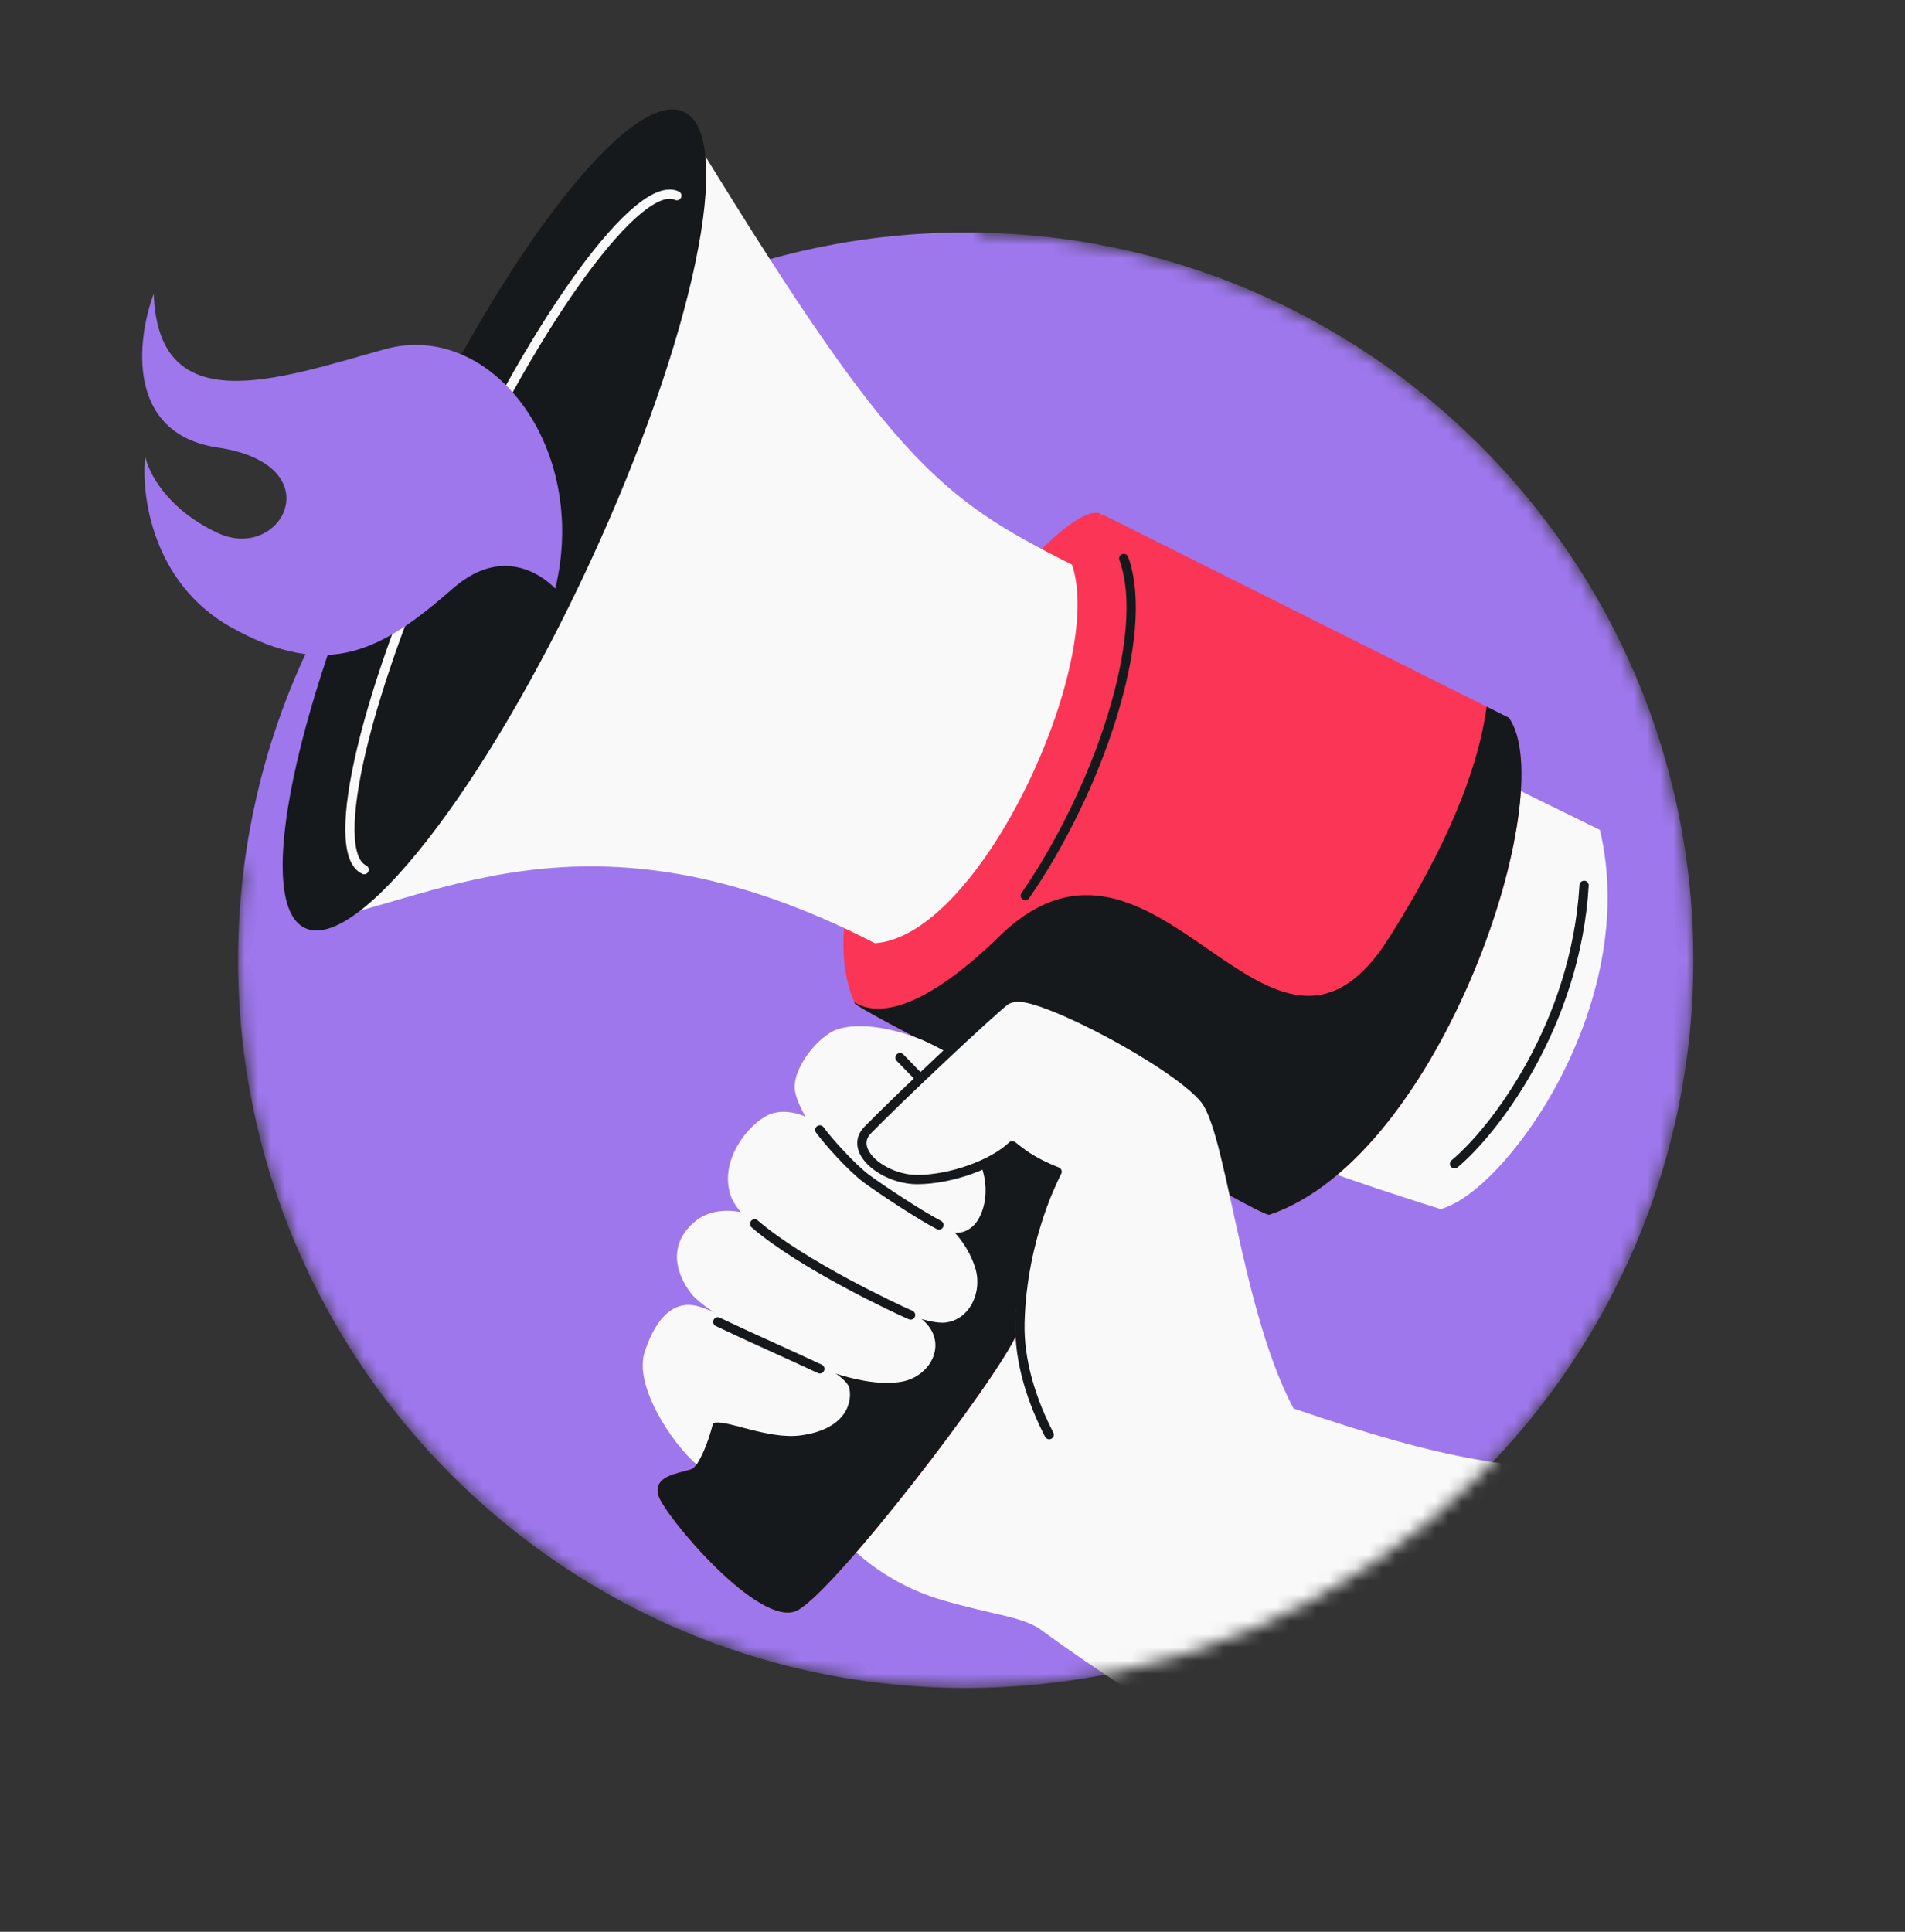
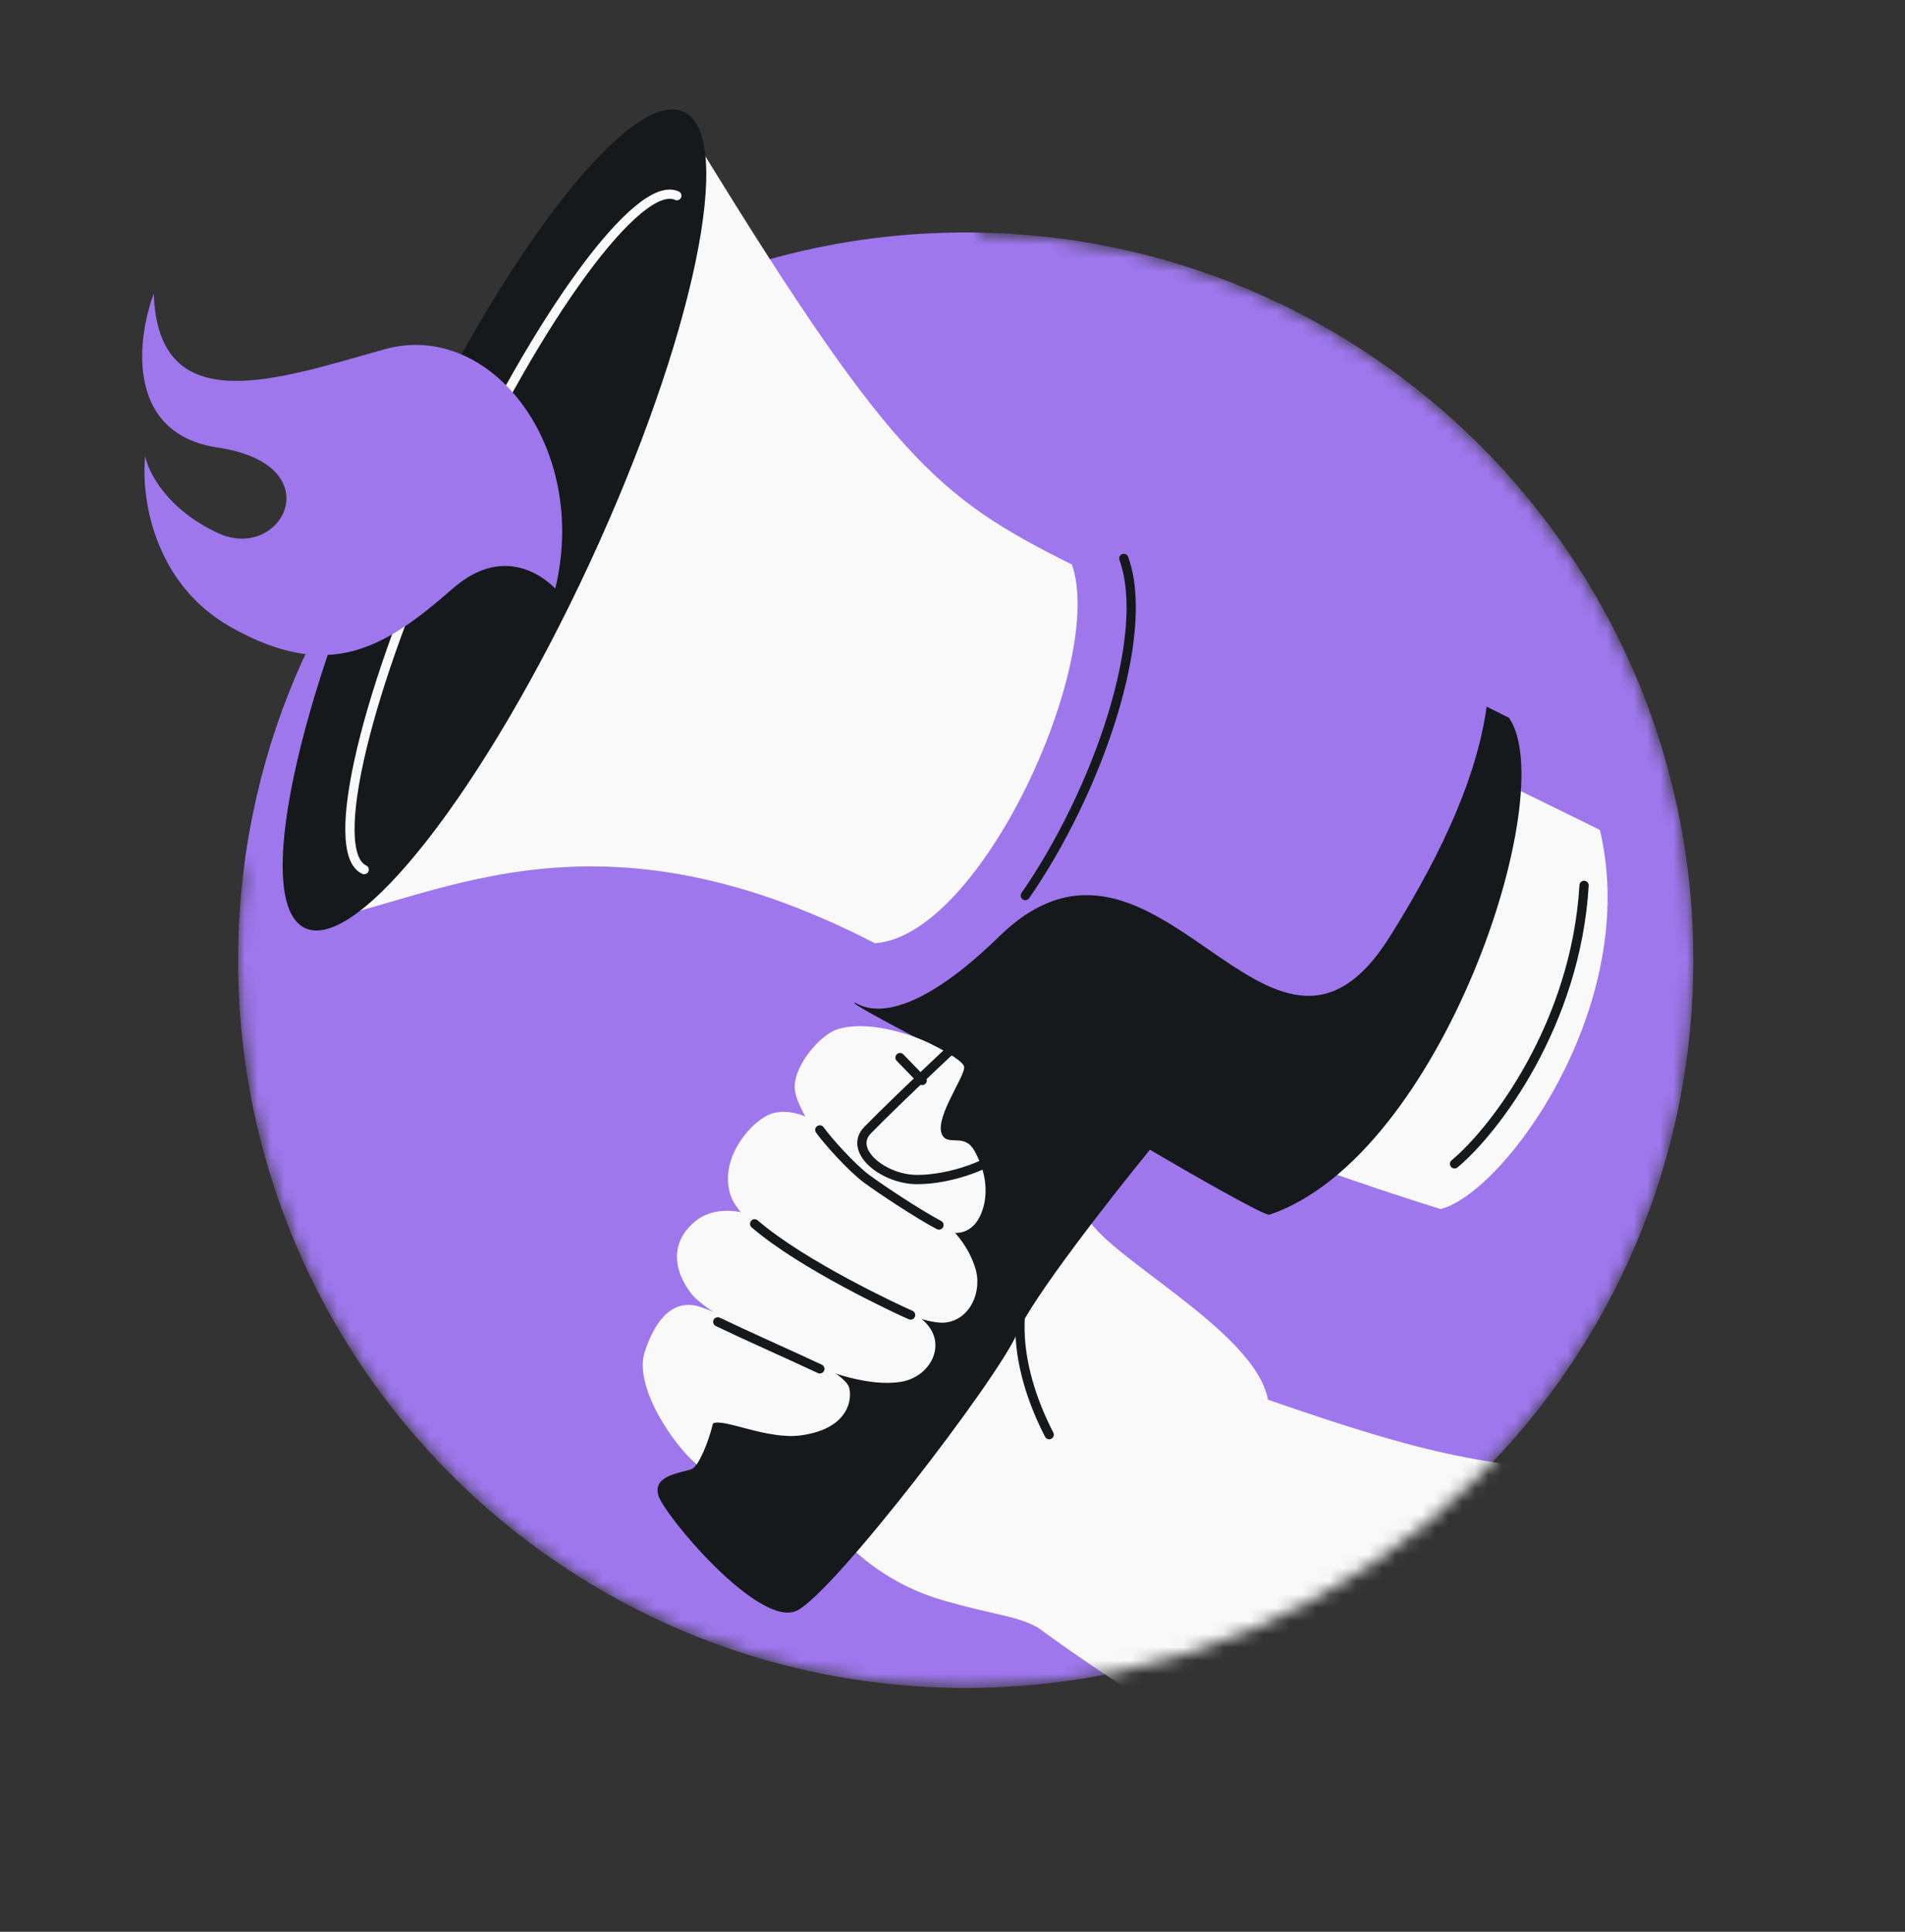
<svg xmlns="http://www.w3.org/2000/svg" width="144" height="146" viewBox="0 0 144 146" fill="none">
  <rect x="0" y="0" width="144" height="146" fill="#333333" stroke="none" />
  <mask id="mask0_1_6376" style="mask-type:alpha" maskUnits="userSpaceOnUse" x="10" y="6" width="118" height="122">
    <path fill-rule="evenodd" clip-rule="evenodd" d="M74 6.57H10V65.57H18.441C18.15 67.863 18 70.199 18 72.57C18 102.946 42.624 127.571 73 127.571C103.376 127.571 128 102.946 128 72.57C128 42.529 103.914 18.113 74 17.579V6.57Z" fill="#D9D9D9" />
  </mask>
  <g mask="url(#mask0_1_6376)">
    <path d="M73 127.57C103.376 127.57 128 102.946 128 72.57C128 42.195 103.376 17.57 73 17.57C42.624 17.57 18 42.195 18 72.57C18 102.946 42.624 127.57 73 127.57Z" fill="#9E77ED" />
    <path d="M71.197 120.924C67.246 119.776 64.557 117.337 63.706 116.26L66.319 83.953L78.457 83.92C79.387 85.158 81.387 88.392 81.942 91.428C82.498 94.464 94.846 100.314 95.847 105.788C107.721 109.911 113.108 111.136 122.343 111.136C126.631 122.573 122.343 135.212 111.624 141.479C100.905 137.356 87.549 129.693 78.457 123.009C76.779 122.084 75.148 122.072 71.197 120.924Z" fill="#F9F9F9" />
    <path d="M111.718 58.2L120.937 62.723C124.07 75.915 113.77 90.111 108.898 91.38C108.898 91.38 99.944 88.593 97.567 87.392C104.363 77.347 109.205 65.302 111.718 58.2Z" fill="#F9F9F9" />
    <path d="M109.95 87.961C112.974 85.451 119.123 77.416 119.741 66.914" stroke="#16191C" stroke-width="0.7" stroke-linecap="round" />
-     <path d="M64.626 75.846C64.727 76.068 69.345 78.497 71.731 79.72C66.514 87.211 55.699 103.078 54.174 106.615C53.822 107.987 52.947 110.792 52.268 111.037C52.107 111.095 51.901 111.148 51.676 111.206C50.718 111.451 49.416 111.784 49.761 113.004C50.188 114.51 57.424 123.143 60.256 121.719C63.088 120.296 75.447 104.157 76.87 100.804C78.009 98.122 84.046 90.415 86.922 86.897C89.824 88.604 95.695 91.975 95.966 91.804C108.986 87.389 118.041 59.904 114.061 54.251L83.276 38.85C79.633 36.927 59.338 64.19 64.626 75.846Z" fill="#FA3556" />
    <path fill-rule="evenodd" clip-rule="evenodd" d="M64.581 75.744C66.791 77.126 70.586 75.6 75.529 70.775C81.495 64.952 86.575 68.461 91.288 71.717C96.081 75.028 100.493 78.076 105.068 70.775C109.354 63.935 111.702 58.302 112.376 53.406L114.061 54.249C118.041 59.903 108.986 87.388 95.966 91.803C95.695 91.973 89.824 88.602 86.922 86.895C84.046 90.414 78.008 98.12 76.87 100.802C75.447 104.155 63.088 120.295 60.256 121.718C57.424 123.141 50.188 114.509 49.761 113.003C49.416 111.783 50.718 111.449 51.676 111.204C51.901 111.146 52.106 111.094 52.268 111.036C52.947 110.791 53.822 107.986 54.174 106.614C55.699 103.076 66.514 87.21 71.731 79.718C69.345 78.496 64.727 76.067 64.626 75.844C64.611 75.811 64.596 75.777 64.581 75.744Z" fill="#16191C" />
    <path d="M66.134 71.288C44.162 59.939 32.253 68.503 22.997 69.745C21.858 47.222 38.805 14.734 51.433 8.728C67.251 34.728 70.777 37.532 81.027 42.669C83.59 49.955 74.191 70.733 66.134 71.288Z" fill="#F9F9F9" />
-     <path d="M83.276 38.85L83.26 38.842L83.022 39.266C83.108 39.124 83.193 38.985 83.276 38.85Z" fill="#F9F9F9" />
    <path d="M23.064 70.146C27.022 71.983 36.638 59.66 44.544 42.624C52.449 25.587 55.649 10.287 51.692 8.451C47.734 6.615 38.117 18.937 30.212 35.974C22.307 53.01 19.107 68.31 23.064 70.146Z" fill="#16191C" />
    <path d="M27.528 65.725C24.684 64.405 27.669 51.933 34.196 37.867C40.722 23.802 48.319 13.47 51.163 14.789" stroke="#F9F9F9" stroke-width="0.7" stroke-linecap="round" />
    <path d="M84.948 42.205C87.041 47.973 82.987 59.754 77.505 67.688" stroke="#16191C" stroke-width="0.7" stroke-linecap="round" />
    <path d="M29.058 26.4C37.13 24.14 44.556 33.826 41.973 44.481C41.542 44.051 38.357 40.865 34.224 44.481C29.058 49.001 24.861 51.584 17.435 47.387C11.494 44.029 10.655 37.378 10.977 34.472C11.193 35.656 12.592 38.476 16.466 40.284C21.309 42.544 25.184 35.118 16.466 33.826C9.492 32.793 10.332 25.647 11.623 22.203C11.946 31.889 20.986 28.66 29.058 26.4Z" fill="#9E77ED" />
    <path d="M52.472 92.369C53.984 91.066 56.114 91.526 56.991 91.919C60.36 93.842 67.776 98.531 69.15 99.337C71.948 100.98 70.59 104.015 68.128 104.43C65.665 104.845 62.605 103.639 61.39 103.183C60.175 102.726 53.535 99.415 52.252 97.764C50.97 96.113 50.583 93.997 52.472 92.369Z" fill="#F9F9F9" />
    <path d="M48.738 102.159C47.873 104.755 50.877 109.17 52.662 110.679C53.507 109.36 53.884 107.586 53.884 107.586C54.634 107.147 57.99 108.827 60.522 108.484C64.185 107.989 64.427 105.728 64.185 104.859C63.745 103.28 54.254 99.189 52.893 98.759C51.532 98.33 49.871 98.759 48.738 102.159Z" fill="#F9F9F9" />
    <path d="M58.068 84.266C59.288 83.68 61.239 84.266 61.775 85.085C63.421 85.01 68.574 89.702 69.517 90.736C70.46 91.77 72.782 92.938 73.708 95.789C74.303 97.626 73.306 99.749 71.455 99.957C69.684 100.156 64.072 97.638 62.186 96.399C60.3 95.16 55.921 92.458 55.222 90.323C54.359 87.69 56.542 84.997 58.068 84.266Z" fill="#F9F9F9" />
    <path d="M63.306 77.79C65.53 77.082 68.724 78.132 70.043 78.745C70.895 79.142 72.652 80.063 72.865 80.567C73.131 81.197 70.262 84.89 71.365 85.971C71.878 86.474 72.963 85.728 73.655 86.97C75.21 89.762 74.264 91.919 73.655 92.555C72.515 93.744 71.074 93.038 69.473 92.124C67.873 91.21 64.978 89.402 64.001 88.6C63.025 87.798 60.323 84.107 60.089 82.415C59.855 80.724 61.918 78.233 63.306 77.79Z" fill="#F9F9F9" />
    <path d="M61.97 85.397C62.554 86.218 64.396 88.272 65.512 89.093C66.628 89.915 69.416 91.763 70.975 92.585M68.033 79.932L69.708 81.658M57.044 92.496C60.648 95.611 67.85 98.963 68.833 99.387M54.257 99.903C56.572 101.014 59.905 102.484 61.97 103.456" stroke="#16191C" stroke-width="0.7" stroke-linecap="round" />
-     <path d="M90.787 83.291C92.927 85.917 94.057 102.004 99.1 108.507L83.382 113.882C81.789 113.419 76.619 106.596 76.771 100.006C76.923 93.416 80.752 88.931 79.914 88.556C79.189 88.231 77.156 87.584 76.771 86.69C75.187 88.048 71.138 89.488 68.617 89.105C66.128 88.728 64.479 86.572 66.791 84.15C69.642 81.163 74.787 76.004 76.771 75.716C78.754 75.429 88.648 80.666 90.787 83.291Z" fill="#F9F9F9" />
    <path d="M76.183 75.463C74.747 76.577 67.922 83.013 65.585 85.41C64.078 86.955 66.777 89.148 69.326 89.148C71.876 89.148 75.052 88.003 76.522 86.593C77.1 87.036 77.898 87.769 79.908 88.557C79.908 88.557 77.252 93.417 77.1 100.007C77.032 102.966 78.037 105.972 79.309 108.428" stroke="#16191C" stroke-width="0.7" stroke-linecap="round" stroke-linejoin="round" />
  </g>
</svg>